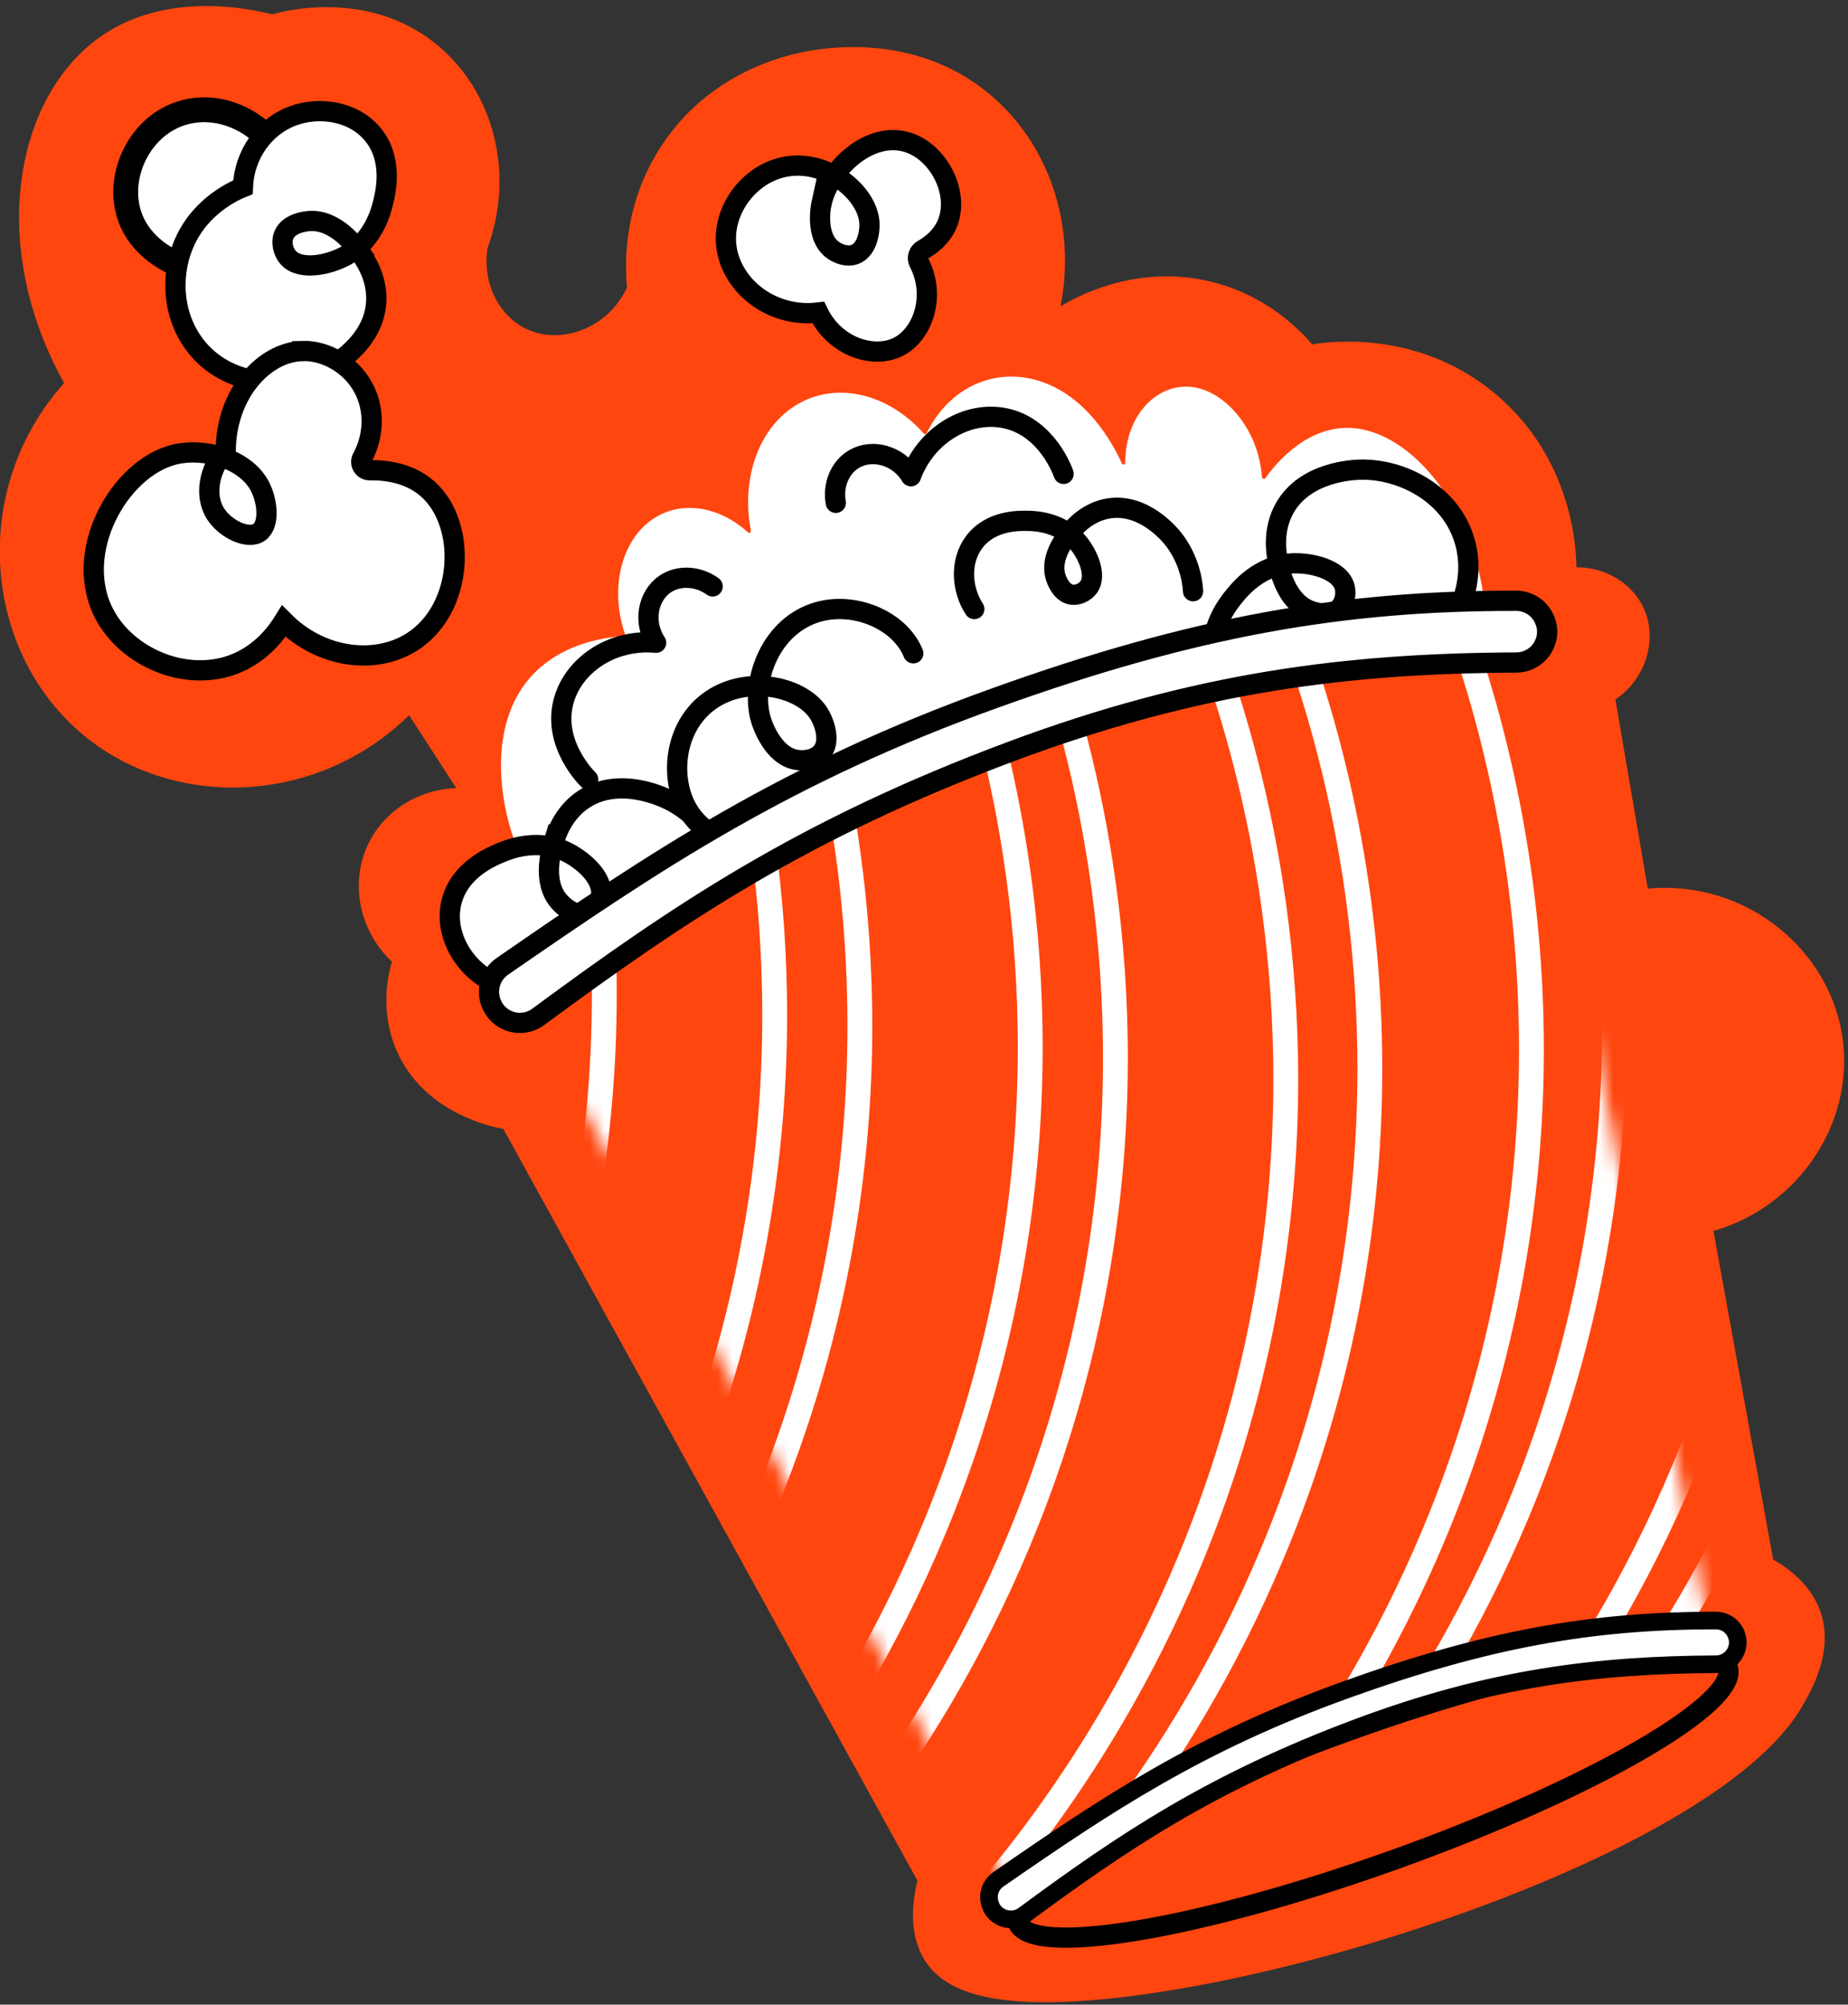
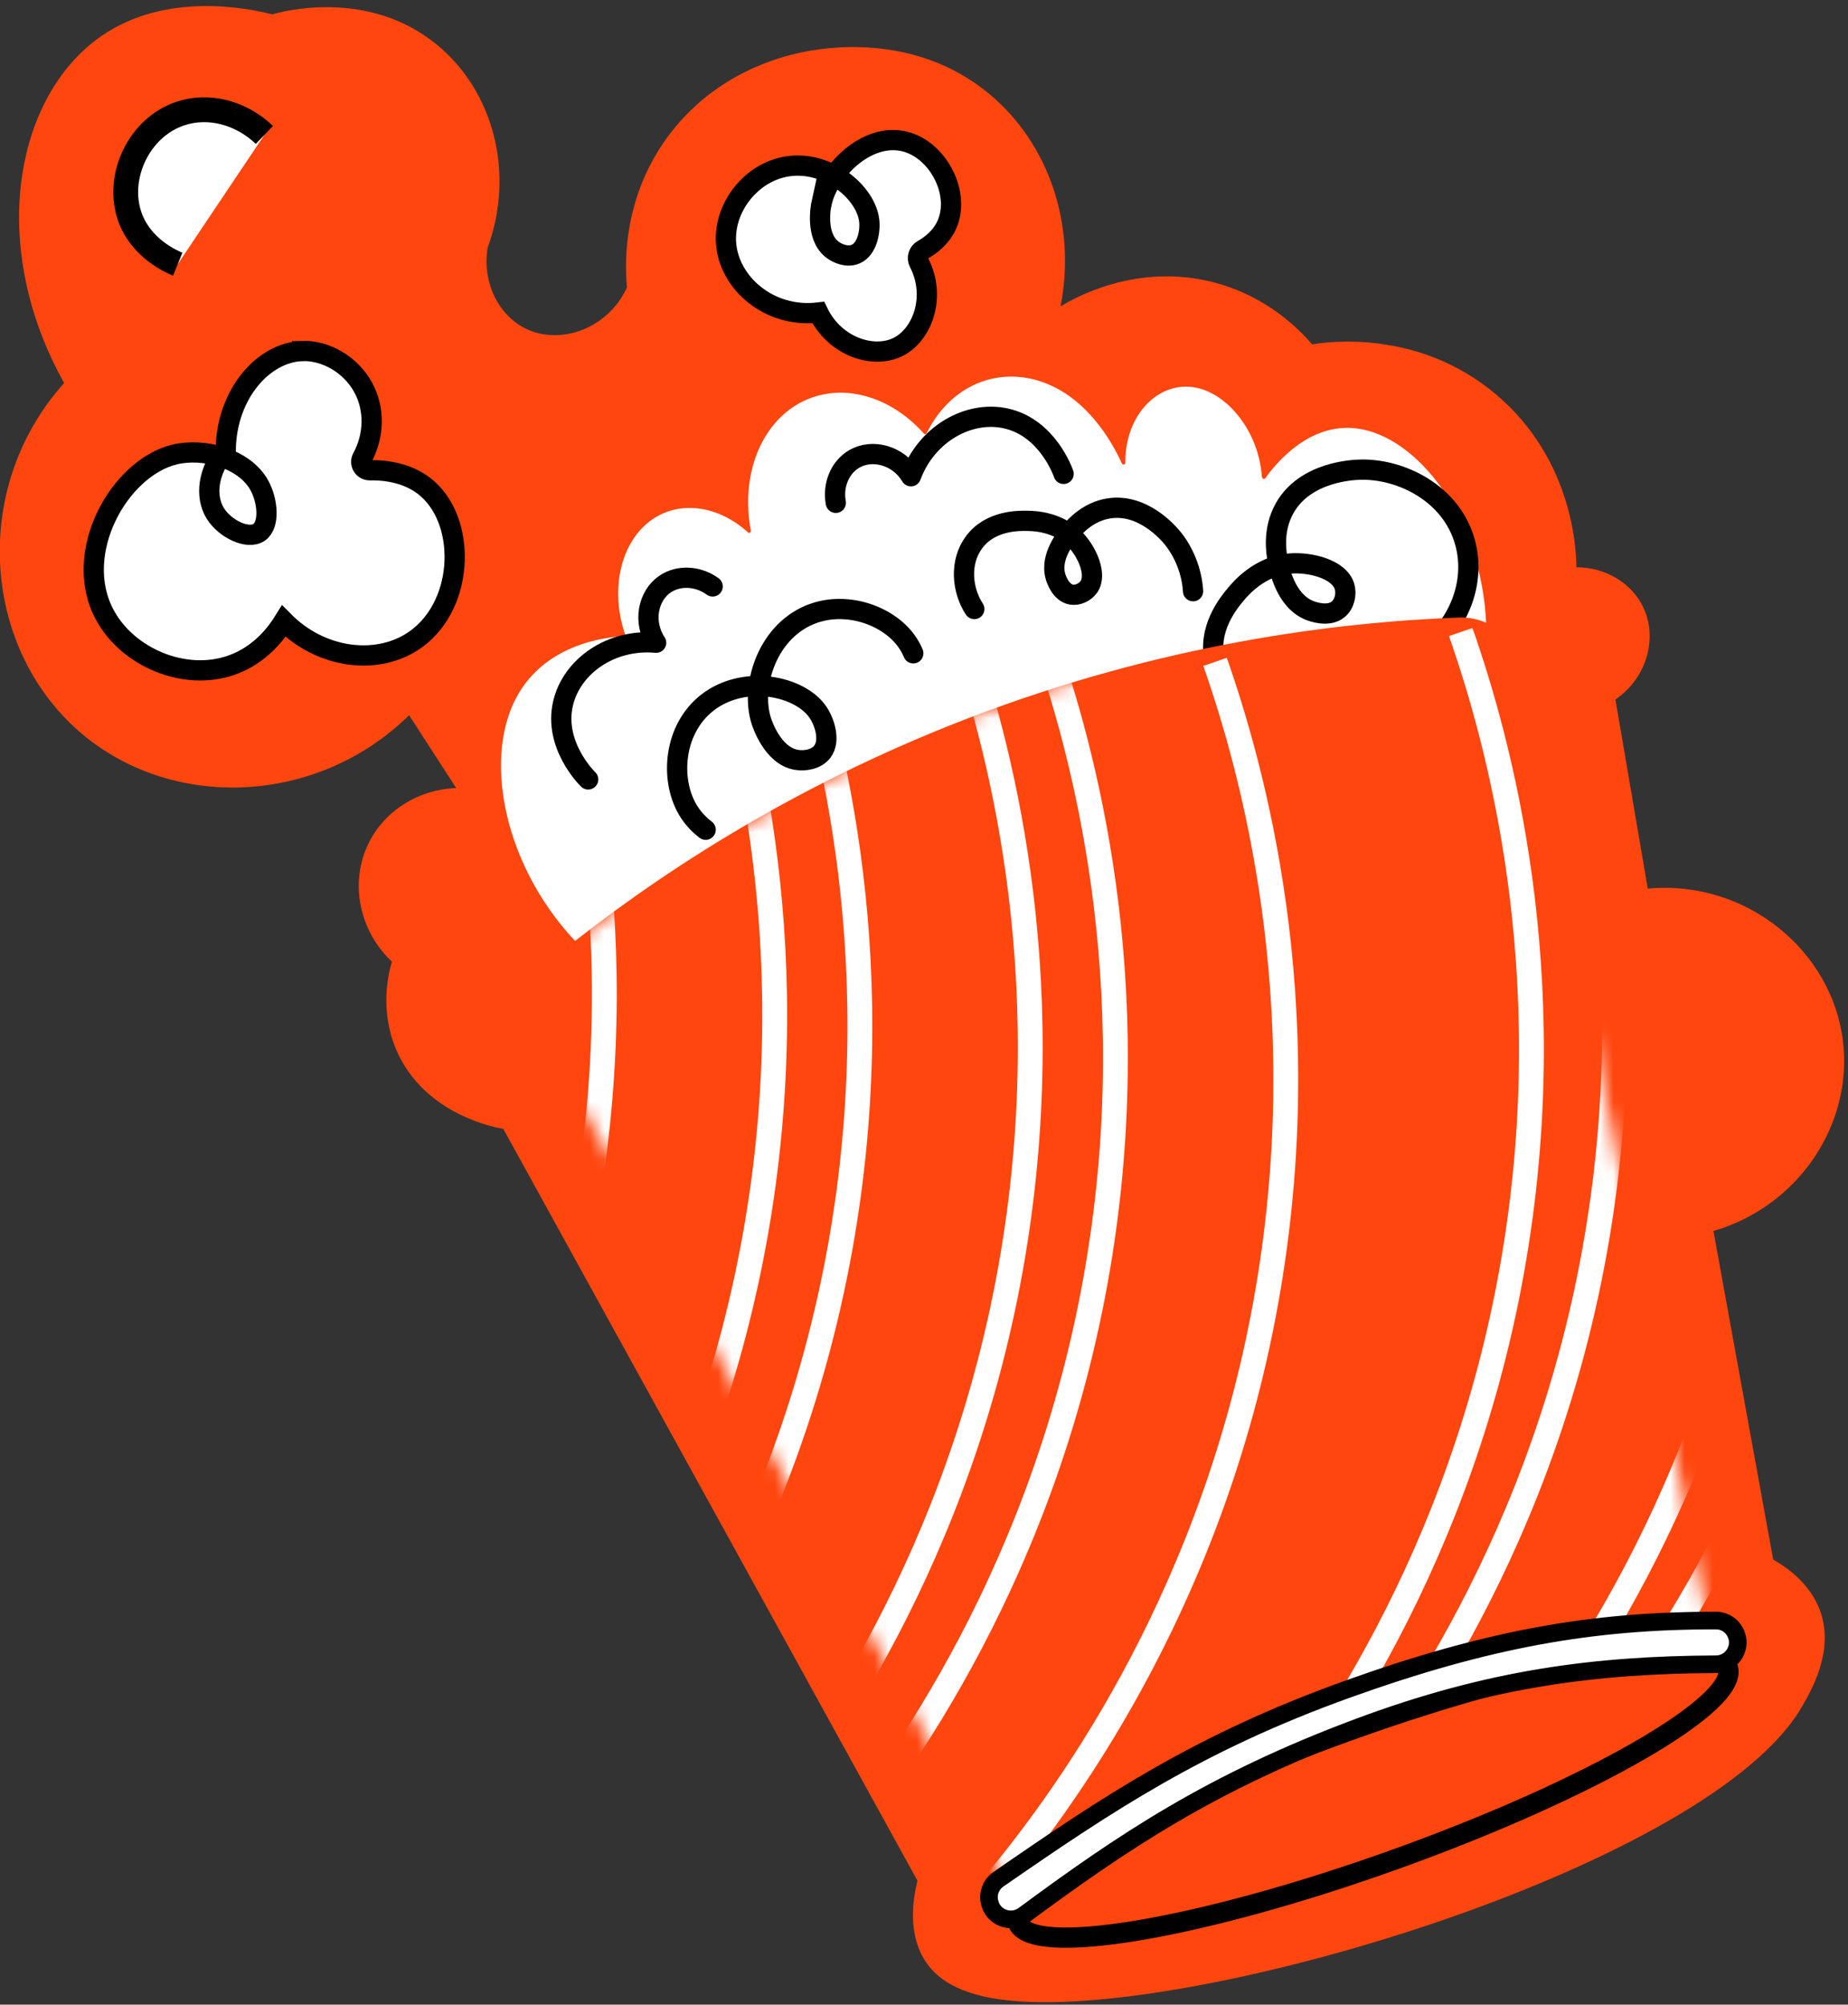
<svg xmlns="http://www.w3.org/2000/svg" width="130" height="141" viewBox="0 0 130 141" fill="none">
  <rect x="0" y="0" width="130" height="141" fill="#333333" stroke="none" />
  <path d="M4.521 26.955C-0.911 17.254 1.055 6.737 7.133 2.535C11.71 -0.628 17.47 0.588 19.16 1.011C19.677 0.854 25.831 -0.884 30.731 3.143C34.743 6.433 36.225 12.193 34.302 17.43C33.908 19.851 35.062 22.178 36.989 23.118C39.416 24.3 42.773 23.137 44.107 20.208C43.988 18.992 43.656 14.225 46.889 9.733C50.223 5.104 55.018 3.983 56.315 3.698C57.758 3.385 64.277 2.174 69.605 6.618C73.831 10.141 75.721 15.896 74.605 21.551C75.445 21.038 79.932 18.408 85.459 19.88C89.186 20.872 91.442 23.218 92.306 24.224C93.213 24.068 99.704 23.071 105.235 27.738C110.776 32.406 110.89 38.982 110.89 39.898C112.937 39.898 114.789 41.005 115.605 42.728C116.626 44.894 115.848 47.69 113.64 49.2C114.399 53.635 115.154 58.07 115.914 62.5C122.818 61.864 128.891 66.84 129.651 73.269C130.339 79.085 126.526 84.845 120.534 86.583C121.935 94.284 123.335 101.991 124.736 109.692C125.814 110.309 127.457 111.501 128.098 113.472C128.991 116.221 127.414 118.923 126.73 120.091C120.387 130.964 85.791 141.619 71.893 140.783C67.796 140.536 66.053 139.326 65.17 138.053C63.845 136.14 64.197 133.68 64.538 132.275C54.828 114.649 45.118 97.024 35.404 79.399C35.057 79.346 29.843 78.473 27.868 73.82C26.695 71.056 27.317 68.501 27.569 67.637C25.247 65.453 24.592 62.068 25.912 59.347C27.032 57.03 29.425 55.525 32.094 55.43C30.988 53.72 29.881 52.011 28.78 50.306C22.365 56.598 12.375 57.011 5.955 51.774C-1.2 45.933 -2.221 34.452 4.512 26.941L4.521 26.955Z" fill="#FF460F" />
  <path d="M42.153 67.793C35.995 62.623 33.844 54.327 36.137 49.432C38.103 45.239 42.737 44.807 43.853 44.755C43.939 44.755 43.986 44.655 43.953 44.556C42.88 41.365 43.711 38.017 45.904 36.522C47.856 35.187 50.534 35.558 52.614 37.443C52.713 37.533 52.842 37.452 52.818 37.31C52.115 33.611 53.397 30.064 56.037 28.473C58.791 26.811 62.433 27.633 64.983 30.487C65.049 30.563 65.144 30.553 65.187 30.472C66.749 27.282 69.907 25.814 73.064 26.783C76.412 27.809 78.245 31.109 78.909 32.576C78.976 32.728 79.161 32.699 79.161 32.538C79.147 29.119 81.53 26.793 84.07 27.253C86.383 27.676 88.548 30.368 88.766 33.521C88.776 33.663 88.933 33.739 89.009 33.639C89.764 32.571 92.124 29.694 95.48 30.14C99.744 30.71 104.222 36.469 104.545 43.843" fill="white" />
-   <path d="M83.928 41.584C83.842 40.164 83.272 38.806 82.479 37.837C82.195 37.49 80.404 35.392 78.016 35.757C76.549 35.981 75.647 37.016 75.357 37.343C75.087 37.657 73.823 39.105 74.255 40.563C74.298 40.71 74.607 41.688 75.362 41.821C75.822 41.902 76.331 41.65 76.592 41.284C77.19 40.434 76.492 38.872 75.699 38.008C74.493 36.693 72.769 36.645 72.328 36.636C71.73 36.622 69.707 36.569 68.539 38.117C67.485 39.508 67.66 41.489 68.539 42.837" fill="white" />
  <path d="M83.928 41.584C83.842 40.164 83.272 38.806 82.479 37.837C82.195 37.49 80.404 35.392 78.016 35.757C76.549 35.981 75.647 37.016 75.357 37.343C75.087 37.657 73.823 39.105 74.255 40.563C74.298 40.71 74.607 41.688 75.362 41.821C75.822 41.902 76.331 41.65 76.592 41.284C77.19 40.434 76.492 38.872 75.699 38.008C74.493 36.693 72.769 36.645 72.328 36.636C71.73 36.622 69.707 36.569 68.539 38.117C67.485 39.508 67.66 41.489 68.539 42.837" stroke="black" stroke-width="1.424" stroke-linecap="round" stroke-linejoin="round" />
-   <path d="M38.943 59.258C38.796 59.737 38.107 61.974 39.313 63.384C39.432 63.526 40.258 64.462 41.165 64.238C41.716 64.101 42.162 63.569 42.267 63.037C42.513 61.793 40.965 60.407 39.655 59.832C37.666 58.963 35.724 59.766 35.23 59.974C34.555 60.255 32.286 61.195 31.749 63.493C31.27 65.563 32.438 67.676 34.085 68.744C35.899 69.917 38.316 69.846 40.196 68.559C40.695 68.863 42.974 70.193 45.818 69.528C48.282 68.953 50.609 67.007 51.217 64.234C51.986 60.729 49.65 57.562 47.114 56.29C46.63 56.048 43.596 54.595 41.117 56.185C39.593 57.159 39.104 58.759 38.947 59.262L38.943 59.258Z" fill="white" stroke="black" stroke-width="1.424" stroke-miterlimit="10" />
  <path d="M89.887 39.457C89.977 39.95 90.409 42.249 92.128 42.937C92.299 43.004 93.467 43.45 94.165 42.833C94.592 42.458 94.734 41.779 94.583 41.256C94.222 40.041 92.209 39.528 90.779 39.632C88.614 39.789 87.27 41.399 86.924 41.812C86.458 42.372 84.882 44.262 85.476 46.546C86.012 48.602 88.03 49.926 89.986 50.107C92.137 50.306 94.246 49.119 95.314 47.106C95.898 47.144 98.533 47.263 100.741 45.354C102.655 43.697 103.813 40.895 103.063 38.16C102.118 34.704 98.581 32.98 95.736 33.032C95.195 33.042 91.833 33.17 90.38 35.725C89.488 37.296 89.792 38.939 89.887 39.457Z" fill="white" stroke="black" stroke-width="1.424" stroke-miterlimit="10" />
  <path d="M64.246 45.952C64.146 45.709 63.989 45.396 63.752 45.073C62.475 43.312 59.673 42.305 57.276 43.126C54.042 44.233 52.769 48.15 53.539 50.662C53.605 50.875 54.336 53.159 56.022 53.444C56.601 53.544 57.418 53.425 57.84 52.879C58.439 52.105 58.011 50.785 57.532 50.083C56.25 48.216 52.333 47.423 49.764 49.418C47.376 51.274 47.119 54.807 48.377 56.948C48.757 57.594 49.237 58.05 49.64 58.359" fill="white" />
  <path d="M64.246 45.952C64.146 45.709 63.989 45.396 63.752 45.073C62.475 43.312 59.673 42.305 57.276 43.126C54.042 44.233 52.769 48.15 53.539 50.662C53.605 50.875 54.336 53.159 56.022 53.444C56.601 53.544 57.418 53.425 57.84 52.879C58.439 52.105 58.011 50.785 57.532 50.083C56.25 48.216 52.333 47.423 49.764 49.418C47.376 51.274 47.119 54.807 48.377 56.948C48.757 57.594 49.237 58.05 49.64 58.359" stroke="black" stroke-width="1.424" stroke-linecap="round" stroke-linejoin="round" />
  <path d="M38.097 72.603C49.231 93.001 60.361 113.404 71.495 133.803L120.535 116.196C116.038 93.101 111.547 70.001 107.05 46.906C106.646 44.821 104.757 43.354 102.587 43.435C93.954 43.767 81.742 45.282 68.124 50.51C55.328 55.424 45.713 61.929 39.231 67.152C37.574 68.486 37.099 70.775 38.097 72.603Z" fill="#FF460F" />
  <mask id="mask0_469_9046" style="mask-type:luminance" maskUnits="userSpaceOnUse" x="37" y="43" width="84" height="91">
    <path d="M38.097 72.605C49.231 93.003 60.361 113.406 71.495 133.805L120.535 116.198C116.038 93.103 111.547 70.003 107.05 46.908C106.646 44.823 104.757 43.356 102.587 43.437C93.954 43.769 81.742 45.284 68.124 50.512C55.328 55.426 45.713 61.931 39.231 67.154C37.574 68.488 37.099 70.777 38.097 72.605Z" fill="white" />
  </mask>
  <g mask="url(#mask0_469_9046)">
    <path d="M85.476 46.553C88.107 54.079 92.646 70.308 89.218 90.606C85.642 111.779 75.31 126.023 70.234 132.191" stroke="white" stroke-width="1.747" stroke-miterlimit="10" />
    <path d="M73.492 45.047C76.122 52.573 80.662 68.802 77.233 89.101C73.658 110.273 63.326 124.518 58.25 130.685" stroke="white" stroke-width="1.747" stroke-miterlimit="10" />
    <path d="M67.499 44.297C70.13 51.823 74.669 68.052 71.241 88.351C67.666 109.523 57.334 123.768 52.258 129.935" stroke="white" stroke-width="1.747" stroke-miterlimit="10" />
    <path d="M55.515 42.797C58.146 50.323 62.685 66.552 59.257 86.851C55.681 108.023 45.349 122.268 40.273 128.435" stroke="white" stroke-width="1.747" stroke-miterlimit="10" />
    <path d="M49.523 42.041C52.154 49.567 56.693 65.796 53.265 86.095C49.689 107.267 39.357 121.512 34.281 127.68" stroke="white" stroke-width="1.747" stroke-miterlimit="10" />
    <path d="M37.539 40.541C40.169 48.067 44.708 64.296 41.28 84.595C37.705 105.767 27.373 120.012 22.297 126.18" stroke="white" stroke-width="1.747" stroke-miterlimit="10" />
-     <path d="M91.39 45.797C94.021 53.323 98.56 69.552 95.132 89.851C91.556 111.023 81.224 125.268 76.148 131.435" stroke="white" stroke-width="1.747" stroke-miterlimit="10" />
    <path d="M102.757 44.453C105.388 51.979 109.927 68.208 106.499 88.507C102.924 109.679 92.591 123.924 87.516 130.092" stroke="white" stroke-width="1.747" stroke-miterlimit="10" />
    <path d="M108.601 42.977C111.232 50.502 115.771 66.732 112.343 87.03C108.767 108.203 98.435 122.447 93.359 128.615" stroke="white" stroke-width="1.747" stroke-miterlimit="10" />
    <path d="M120.296 40.023C122.927 47.549 127.466 63.779 124.038 84.077C120.463 105.249 110.131 119.494 105.055 125.662" stroke="white" stroke-width="1.747" stroke-miterlimit="10" />
    <path d="M126.148 38.547C128.778 46.073 133.318 62.302 129.89 82.601C126.314 103.773 115.982 118.018 110.906 124.185" stroke="white" stroke-width="1.747" stroke-miterlimit="10" />
  </g>
  <path d="M98.188 130.766C111.983 125.814 122.437 119.772 121.54 117.272C120.642 114.771 108.732 116.76 94.938 121.712C81.143 126.665 70.689 132.706 71.586 135.207C72.484 137.707 84.394 135.719 98.188 130.766Z" fill="#FF460F" stroke="black" stroke-width="1.424" stroke-miterlimit="10" />
  <path d="M18.598 9.49C16.959 7.919 14.666 7.316 12.667 7.995C9.775 8.973 8.189 12.391 9.101 15.15C9.866 17.467 12.107 18.422 12.501 18.583" fill="white" />
  <path d="M18.598 9.49C16.959 7.919 14.666 7.316 12.667 7.995C9.775 8.973 8.189 12.391 9.101 15.15C9.866 17.467 12.107 18.422 12.501 18.583" stroke="black" stroke-width="1.747" stroke-miterlimit="10" />
-   <path d="M25.294 17.711C24.995 17.307 23.613 15.422 21.762 15.546C21.576 15.56 20.332 15.664 19.972 16.524C19.753 17.046 19.915 17.72 20.28 18.124C21.13 19.064 23.167 18.651 24.411 17.939C26.296 16.856 26.809 14.824 26.937 14.302C27.113 13.594 27.716 11.21 26.192 9.411C24.82 7.792 22.422 7.469 20.584 8.157C18.561 8.912 17.175 10.897 17.085 13.171C16.544 13.39 14.117 14.425 12.954 17.103C11.947 19.425 12.118 22.45 13.979 24.596C16.33 27.302 20.266 27.316 22.802 26.039C23.286 25.797 26.258 24.225 26.462 21.291C26.586 19.487 25.598 18.143 25.285 17.716L25.294 17.711Z" fill="white" stroke="black" stroke-width="1.424" stroke-miterlimit="10" />
  <path d="M57.79 14.295C57.747 14.49 57.334 16.584 58.526 17.534C58.934 17.861 59.623 18.118 60.188 17.875C60.99 17.534 61.223 16.318 61.152 15.568C60.957 13.564 58.251 11.257 55.392 11.703C52.876 12.097 50.962 14.518 51.067 16.969C51.19 19.855 54.091 22.396 57.562 21.983C58.721 24.376 61.399 25.254 63.132 24.423C64.917 23.569 65.876 20.824 64.651 18.469C64.48 18.146 64.599 17.742 64.917 17.567C65.492 17.244 66.232 16.679 66.626 15.762C67.533 13.645 66.095 10.791 63.953 10.046C61.214 9.087 58.303 11.907 57.795 14.305L57.79 14.295Z" fill="white" stroke="black" stroke-width="1.424" stroke-miterlimit="10" />
  <path d="M21.252 24.686C22.876 24.633 24.647 25.611 25.54 27.235C26.375 28.75 26.337 30.626 25.483 32.207C25.269 32.601 25.559 33.08 26.01 33.076C27.159 33.057 28.821 33.261 30.093 34.396C32.899 36.893 32.629 42.824 28.987 45.146C26.385 46.803 22.548 46.299 19.965 43.693C19.528 44.4 18.384 46.043 16.3 46.779C12.971 47.956 8.968 46.223 7.368 43.242C5.023 38.883 8.394 32.91 12.283 31.969C14.358 31.471 17.211 32.249 18.251 34.149C18.84 35.227 18.992 36.917 18.223 37.444C17.444 37.976 15.844 37.216 15.155 36.124C14.386 34.899 14.647 33.08 15.877 31.632C15.944 27.63 18.593 24.776 21.252 24.69V24.686Z" fill="white" stroke="black" stroke-width="1.424" stroke-miterlimit="10" />
-   <path d="M108.707 43.702C109.215 45.112 108.171 46.593 106.67 46.598C94.767 46.655 84.202 47.98 71.163 52.842C56.468 58.326 47.726 64.247 37.859 71.526C36.691 72.385 35.025 71.882 34.536 70.515L34.526 70.491C34.194 69.565 34.526 68.535 35.333 67.974C46.159 60.486 55.276 54.38 70.033 49.081C83.984 44.072 94.415 42.234 106.67 42.258C107.582 42.258 108.394 42.837 108.698 43.692L108.707 43.702Z" fill="white" stroke="black" stroke-width="1.424" stroke-miterlimit="10" />
  <path d="M122.156 115.005C122.512 116.002 121.776 117.052 120.717 117.057C112.294 117.095 104.815 118.035 95.59 121.477C85.191 125.356 79.004 129.549 72.02 134.701C71.194 135.309 70.011 134.953 69.665 133.984V133.965C69.422 133.31 69.66 132.583 70.23 132.184C77.888 126.885 84.341 122.564 94.787 118.813C104.659 115.271 112.042 113.97 120.717 113.984C121.363 113.984 121.937 114.393 122.151 115.001L122.156 115.005Z" fill="white" stroke="black" stroke-width="1.239" stroke-miterlimit="10" />
  <path d="M58.796 35.368C58.563 34.1 59.104 32.851 60.097 32.277C61.36 31.546 63.197 32.011 64.081 33.497C65.187 30.511 68.135 28.858 70.752 29.428C73.672 30.069 74.769 33.179 74.821 33.331" fill="white" />
  <path d="M58.796 35.368C58.563 34.1 59.104 32.851 60.097 32.277C61.36 31.546 63.197 32.011 64.081 33.497C65.187 30.511 68.135 28.858 70.752 29.428C73.672 30.069 74.769 33.179 74.821 33.331" stroke="black" stroke-width="1.424" stroke-linecap="round" stroke-linejoin="round" />
  <path d="M50.132 41.247C49.087 40.488 47.724 40.44 46.779 41.086C45.573 41.912 45.203 43.764 46.157 45.207C42.986 44.913 40.222 46.86 39.61 49.467C38.926 52.377 41.257 54.709 41.376 54.822" fill="white" />
  <path d="M50.132 41.247C49.087 40.488 47.724 40.44 46.779 41.086C45.573 41.912 45.203 43.764 46.157 45.207C42.986 44.913 40.222 46.86 39.61 49.467C38.926 52.377 41.257 54.709 41.376 54.822" stroke="black" stroke-width="1.424" stroke-linecap="round" stroke-linejoin="round" />
</svg>